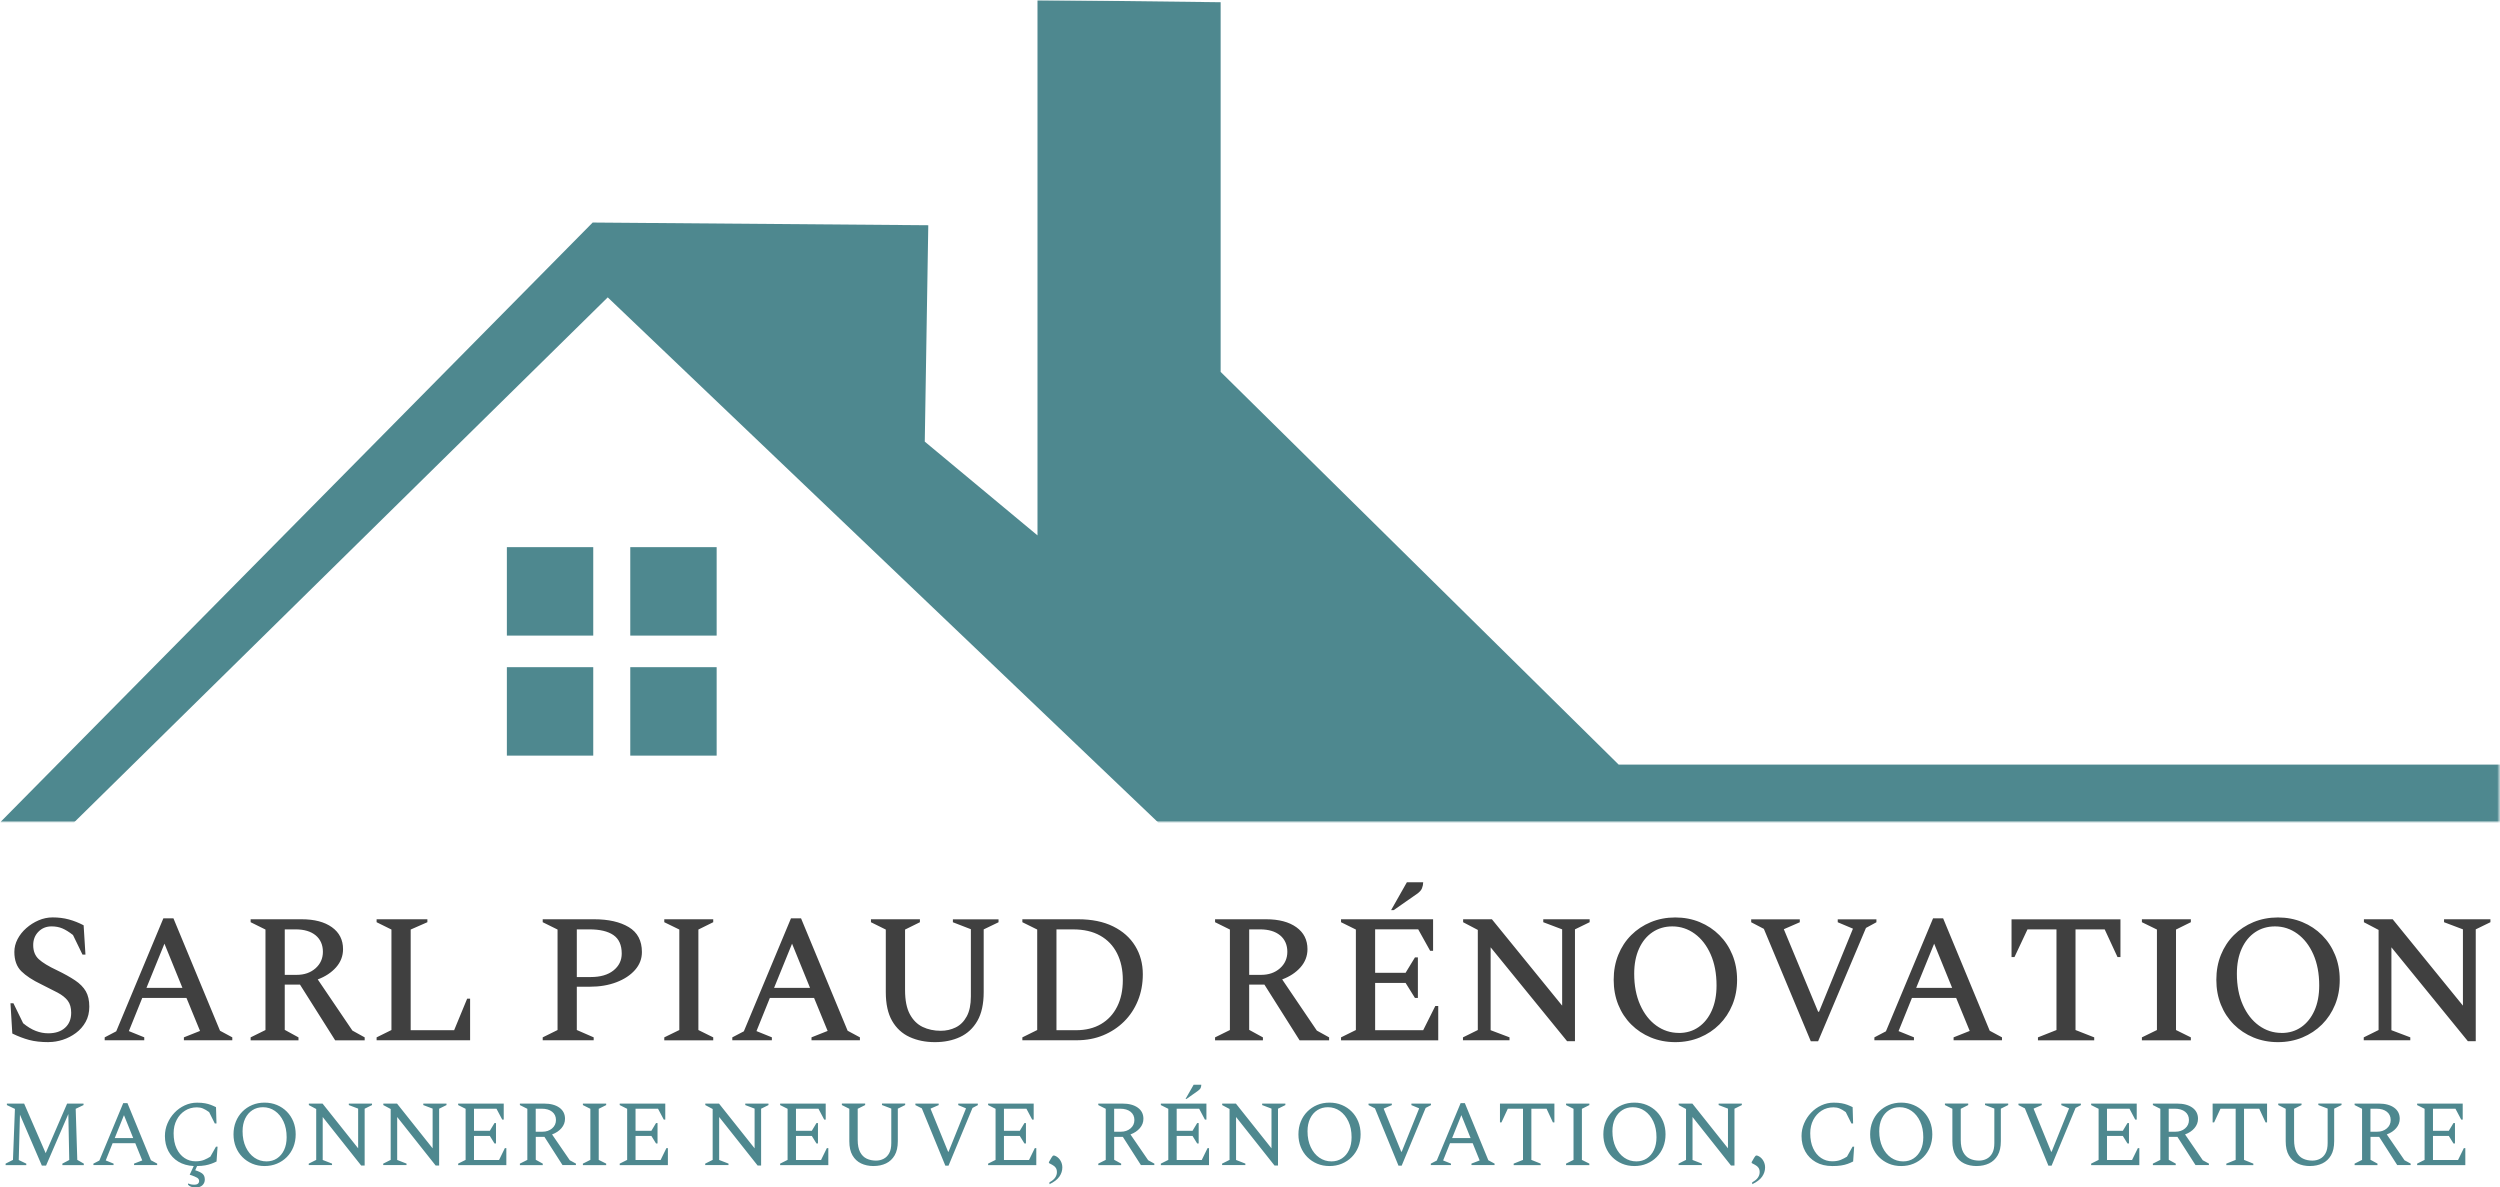
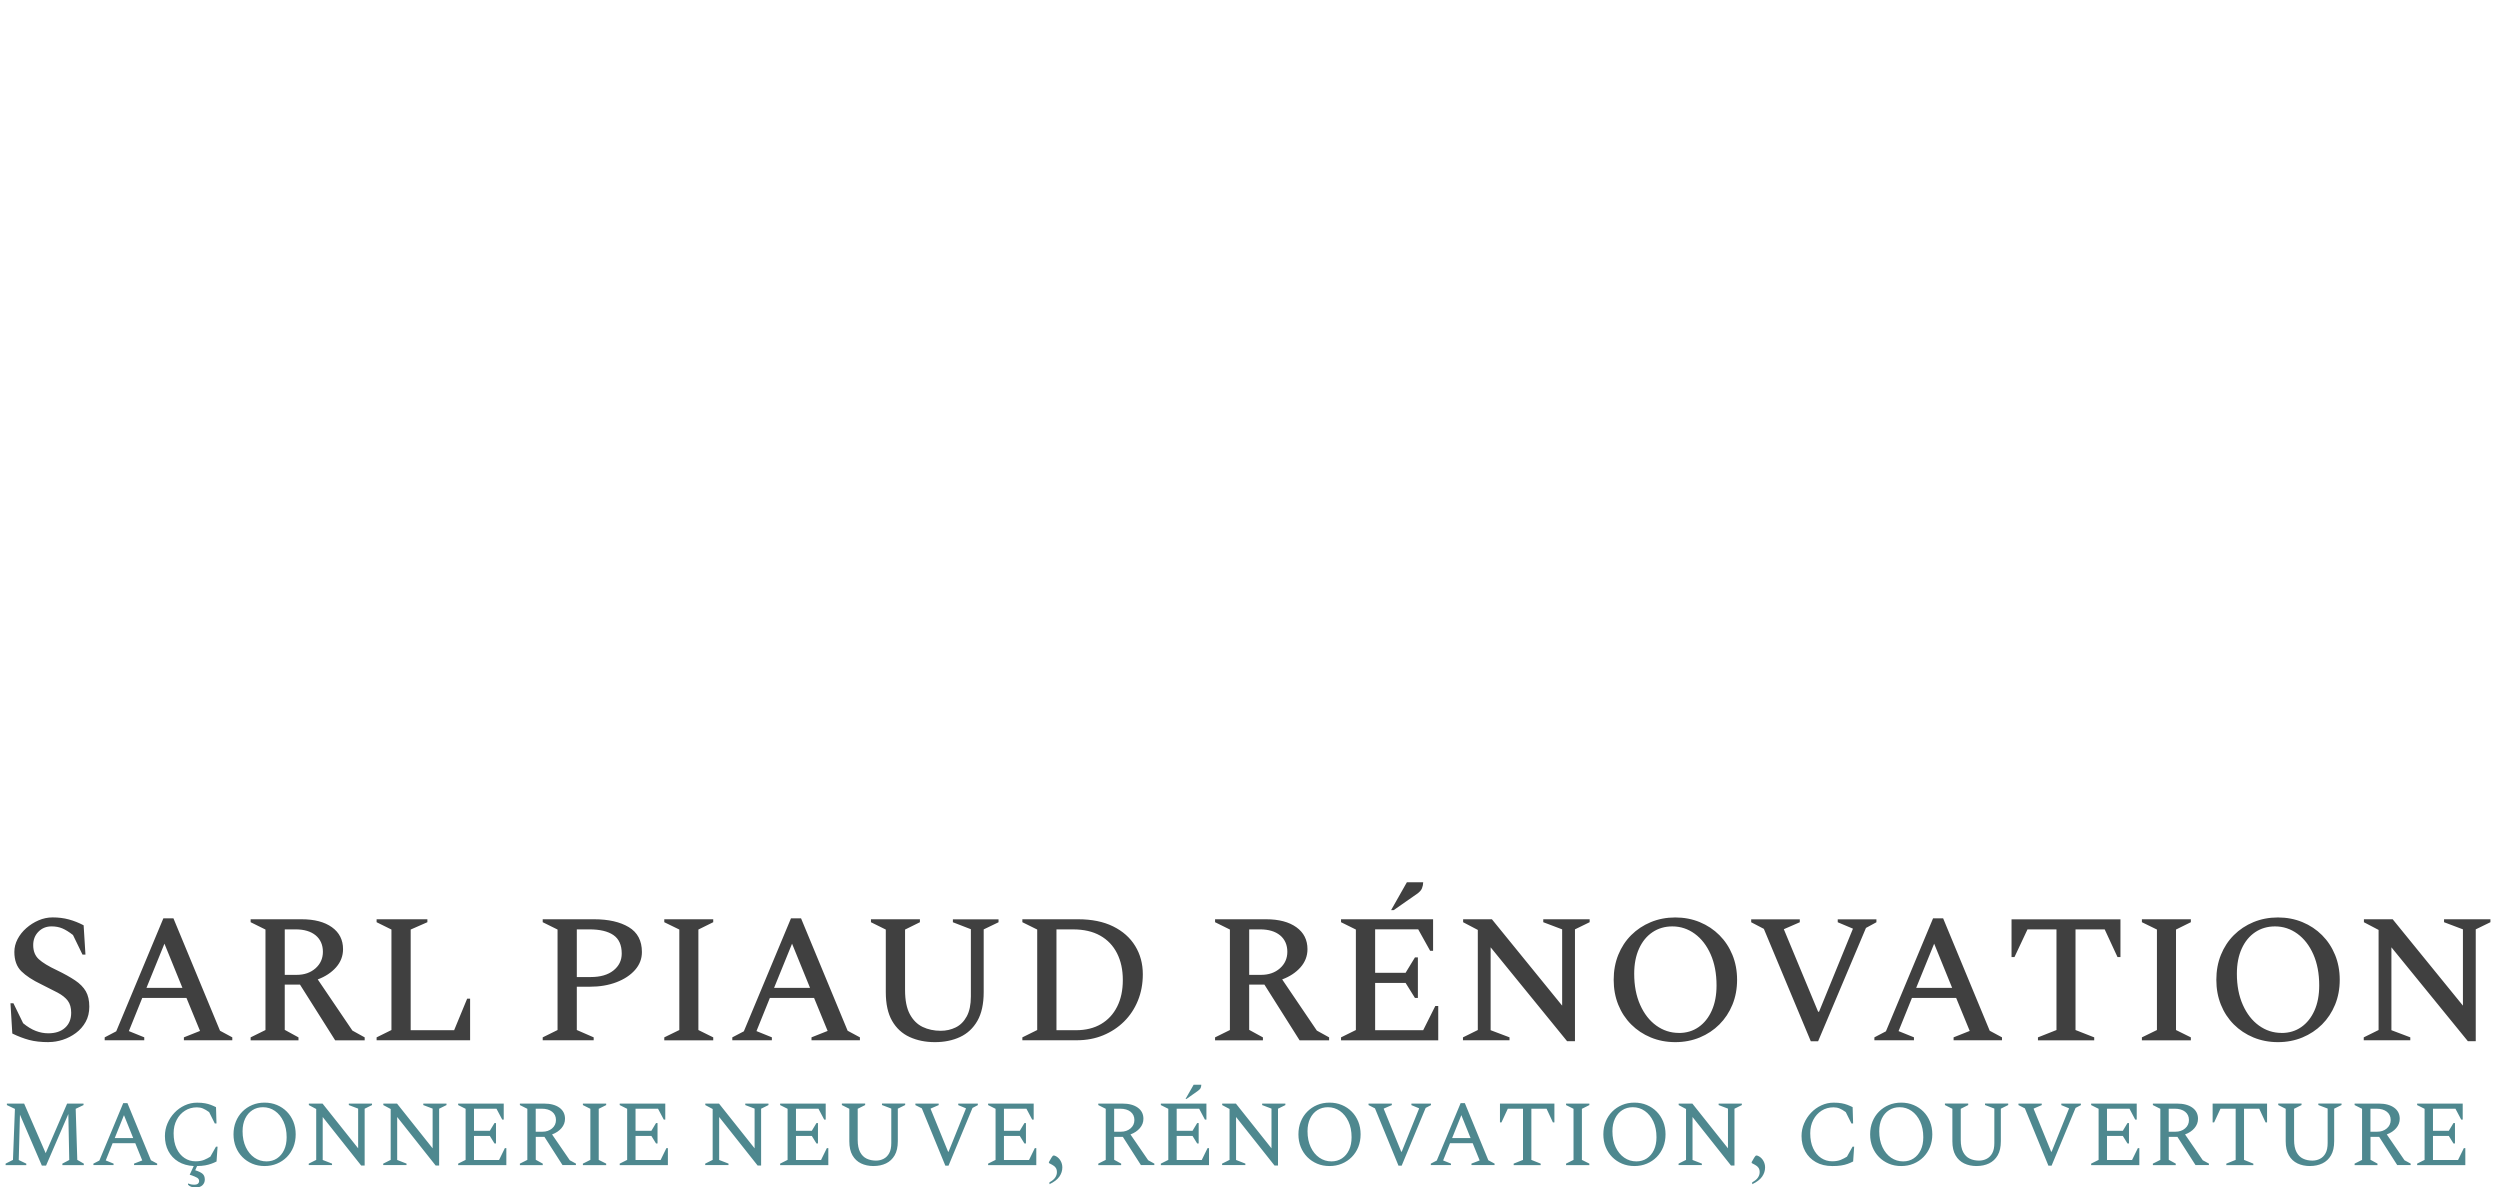
<svg xmlns="http://www.w3.org/2000/svg" id="Calque_1" viewBox="0 0 1052.64 500">
  <defs>
    <style>
      .cls-1 {
        fill: #404040;
      }

      .cls-2 {
        mask: url(#mask);
      }

      .cls-3 {
        isolation: isolate;
      }

      .cls-4 {
        mask: url(#mask-2);
      }

      .cls-5 {
        mask: url(#mask-1);
      }

      .cls-6 {
        fill: #4e888f;
      }

      .cls-7 {
        fill: #fff;
      }
    </style>
    <mask id="mask" x="0" y="0" width="1052.64" height="346.41" maskUnits="userSpaceOnUse">
-       <rect class="cls-7" x="0" y="0" width="1052.64" height="346.41" />
-     </mask>
+       </mask>
    <mask id="mask-1" x="0" y="0" width="1052.64" height="346.41" maskUnits="userSpaceOnUse">
-       <rect class="cls-7" x="0" y="0" width="1052.64" height="346.41" />
-     </mask>
+       </mask>
    <mask id="mask-2" x="0" y="0" width="1052.64" height="346.41" maskUnits="userSpaceOnUse">
      <rect class="cls-7" x="0" y="0" width="1052.64" height="346.41" />
    </mask>
  </defs>
  <path class="cls-1" d="M995.27,438.03v-1.24l6.25-3.09v-42.15l-6.18-3.24v-1.24h12.12l29.57,36.36v-32.12l-7.95-3.01v-1.24h19.53v1.24l-6.18,3.01v47.09h-3.32l-32.19-39.53v34.9l7.95,3.01v1.24h-19.61M960.69,434.94c3.14,0,5.89-.82,8.26-2.47,2.37-1.65,4.22-3.96,5.56-6.95,1.34-2.99,2.01-6.51,2.01-10.58,0-4.99-.82-9.35-2.47-13.09-1.65-3.73-3.89-6.63-6.72-8.69-2.83-2.06-5.97-3.09-9.42-3.09-3.14,0-5.92.81-8.34,2.43-2.42,1.62-4.31,3.92-5.67,6.91-1.36,2.99-2.05,6.51-2.05,10.58,0,4.99.84,9.37,2.51,13.12,1.67,3.76,3.94,6.67,6.79,8.72,2.86,2.06,6.03,3.09,9.53,3.09M959.14,438.8c-3.71,0-7.14-.66-10.31-1.97-3.17-1.31-5.92-3.14-8.26-5.48-2.34-2.34-4.16-5.11-5.44-8.3-1.29-3.19-1.93-6.69-1.93-10.5s.64-7.31,1.93-10.5c1.29-3.19,3.1-5.96,5.44-8.3,2.34-2.34,5.1-4.17,8.26-5.48,3.17-1.31,6.6-1.97,10.31-1.97s7.14.66,10.31,1.97,5.92,3.14,8.26,5.48c2.34,2.34,4.17,5.11,5.48,8.3,1.31,3.19,1.97,6.69,1.97,10.5s-.66,7.31-1.97,10.5c-1.31,3.19-3.14,5.96-5.48,8.3-2.34,2.34-5.1,4.17-8.26,5.48-3.17,1.31-6.6,1.97-10.31,1.97M901.86,438.03v-1.24l6.33-3.09v-42.31l-6.33-3.09v-1.24h20.61v1.24l-6.25,3.09v42.31l6.25,3.09v1.24h-20.61M858.09,438.03v-1.24l7.8-3.09v-42.38h-12.2l-5.48,11.66h-1.24v-15.9h45.86v15.9h-1.24l-5.4-11.66h-12.28v42.38l7.87,3.09v1.24h-23.7M806.83,415.95h15.13l-7.57-18.61-7.57,18.61M789.22,438.03v-1.24l4.86-2.55,19.84-47.56h4.25l19.61,47.32,5.17,2.78v1.24h-20.38v-1.24l6.79-2.7-5.71-13.9h-18.61l-5.64,13.97,6.48,2.62v1.24h-16.68M762.44,438.42l-19.76-47.32-5.33-2.78v-1.24h20.46v1.24l-6.72,2.93,14.44,34.74h.39l14.28-34.97-6.41-2.7v-1.24h16.29v1.24l-4.4,2.39-20.15,47.71h-3.09M706.93,434.94c3.14,0,5.89-.82,8.26-2.47,2.37-1.65,4.22-3.96,5.56-6.95,1.34-2.99,2.01-6.51,2.01-10.58,0-4.99-.82-9.35-2.47-13.09-1.65-3.73-3.89-6.63-6.72-8.69-2.83-2.06-5.97-3.09-9.42-3.09-3.14,0-5.92.81-8.34,2.43-2.42,1.62-4.31,3.92-5.67,6.91-1.36,2.99-2.05,6.51-2.05,10.58,0,4.99.84,9.37,2.51,13.12,1.67,3.76,3.94,6.67,6.79,8.72,2.86,2.06,6.03,3.09,9.53,3.09M705.39,438.8c-3.71,0-7.14-.66-10.31-1.97s-5.92-3.14-8.26-5.48c-2.34-2.34-4.16-5.11-5.44-8.3-1.29-3.19-1.93-6.69-1.93-10.5s.64-7.31,1.93-10.5c1.29-3.19,3.1-5.96,5.44-8.3,2.34-2.34,5.1-4.17,8.26-5.48s6.6-1.97,10.31-1.97,7.14.66,10.31,1.97,5.92,3.14,8.26,5.48c2.34,2.34,4.17,5.11,5.48,8.3,1.31,3.19,1.97,6.69,1.97,10.5s-.66,7.31-1.97,10.5c-1.31,3.19-3.14,5.96-5.48,8.3-2.34,2.34-5.1,4.17-8.26,5.48-3.17,1.31-6.6,1.97-10.31,1.97M615.99,438.03v-1.24l6.25-3.09v-42.15l-6.18-3.24v-1.24h12.12l29.57,36.36v-32.12l-7.95-3.01v-1.24h19.53v1.24l-6.18,3.01v47.09h-3.32l-32.19-39.53v34.9l7.95,3.01v1.24h-19.61M585.73,383.22l6.64-11.73h6.87c0,.82-.17,1.66-.5,2.51-.33.85-1.07,1.66-2.2,2.43l-9.73,6.79h-1.08M564.65,438.03v-1.24l6.25-3.09v-42.31l-6.25-3.09v-1.24h38.76v13.28h-1.24l-5.02-9.03h-18.14v18.3h12.82l3.94-6.48h1.24v17.06h-1.24l-3.94-6.33h-12.82v19.92h20.23l5.1-10.19h1.24v14.44h-40.92M530.53,391.32h-4.55v19.15h5.02c3.19,0,5.83-.91,7.91-2.74,2.08-1.83,3.13-4.16,3.13-6.99s-1.02-5.24-3.05-6.91-4.85-2.51-8.45-2.51M511.61,438.03v-1.24l6.25-3.09v-42.31l-6.25-3.09v-1.24h21.46c5.4,0,9.66,1.12,12.78,3.36,3.11,2.24,4.67,5.31,4.67,9.23,0,2.88-.98,5.43-2.93,7.64-1.96,2.21-4.53,3.91-7.72,5.1l14.59,21.54,5.17,2.86v1.24h-12.43l-14.82-23.47h-6.41v19.07l5.79,3.17v1.24h-20.15M451.86,391.32h-7.03v42.46h8.18c4.12,0,7.64-.86,10.58-2.59,2.93-1.72,5.2-4.17,6.79-7.33,1.6-3.17,2.39-6.91,2.39-11.23s-.81-8.02-2.43-11.23-3.99-5.7-7.1-7.45c-3.11-1.75-6.91-2.62-11.39-2.62M430.47,438.03v-1.24l6.25-3.09v-42.31l-6.25-3.09v-1.24h23.47c5.76,0,10.68,1,14.75,3.01,4.07,2.01,7.17,4.76,9.3,8.26,2.14,3.5,3.2,7.46,3.2,11.89,0,4.01-.69,7.72-2.08,11.12-1.39,3.4-3.33,6.33-5.83,8.8-2.5,2.47-5.43,4.4-8.8,5.79-3.37,1.39-7.06,2.08-11.08,2.08h-22.93M393.65,438.8c-3.96,0-7.51-.72-10.65-2.16-3.14-1.44-5.6-3.71-7.37-6.79-1.78-3.09-2.66-7.13-2.66-12.12v-26.33l-6.25-3.09v-1.24h20.61v1.24l-6.25,3.09v25.48c0,4.27.67,7.66,2.01,10.15s3.14,4.28,5.4,5.37c2.26,1.08,4.81,1.62,7.64,1.62,2.26,0,4.36-.48,6.29-1.43,1.93-.95,3.47-2.5,4.63-4.63,1.16-2.14,1.74-4.93,1.74-8.38v-28.33l-7.57-2.93v-1.24h19.22v1.24l-6.25,3.01v26.4c0,4.99-.89,9.03-2.66,12.12-1.78,3.09-4.21,5.35-7.3,6.79-3.09,1.44-6.61,2.16-10.58,2.16M325.94,415.95h15.13l-7.57-18.61-7.57,18.61M308.34,438.03v-1.24l4.86-2.55,19.84-47.56h4.25l19.61,47.32,5.17,2.78v1.24h-20.38v-1.24l6.79-2.7-5.71-13.9h-18.61l-5.64,13.97,6.48,2.62v1.24h-16.68M279.7,438.03v-1.24l6.33-3.09v-42.31l-6.33-3.09v-1.24h20.61v1.24l-6.25,3.09v42.31l6.25,3.09v1.24h-20.61M242.87,391.32v20.07h5.87c4.07,0,7.26-.93,9.57-2.78s3.47-4.22,3.47-7.1c0-3.6-1.17-6.2-3.51-7.8-2.34-1.6-5.7-2.39-10.07-2.39h-5.33M228.51,438.03v-1.24l6.25-3.09v-42.31l-6.25-3.09v-1.24h21.62c6.07,0,10.95,1.11,14.63,3.32,3.68,2.21,5.52,5.71,5.52,10.5,0,2.83-.97,5.34-2.9,7.53-1.93,2.19-4.54,3.91-7.84,5.17-3.29,1.26-7.05,1.89-11.27,1.89h-5.4v18.22l7.1,3.09v1.24h-21.46M158.57,438.03v-1.24l6.25-3.09v-42.31l-6.25-3.09v-1.24h21.38v1.24l-7.03,3.09v42.38h18.3l5.48-13.28h1.24v17.52h-39.37M124.45,391.32h-4.55v19.15h5.02c3.19,0,5.83-.91,7.91-2.74,2.08-1.83,3.13-4.16,3.13-6.99s-1.02-5.24-3.05-6.91c-2.03-1.67-4.85-2.51-8.45-2.51M105.53,438.03v-1.24l6.25-3.09v-42.31l-6.25-3.09v-1.24h21.46c5.4,0,9.66,1.12,12.78,3.36,3.11,2.24,4.67,5.31,4.67,9.23,0,2.88-.98,5.43-2.93,7.64-1.96,2.21-4.53,3.91-7.72,5.1l14.59,21.54,5.17,2.86v1.24h-12.43l-14.82-23.47h-6.41v19.07l5.79,3.17v1.24h-20.15M61.68,415.95h15.13l-7.57-18.61-7.57,18.61M44.08,438.03v-1.24l4.86-2.55,19.84-47.56h4.25l19.61,47.32,5.17,2.78v1.24h-20.38v-1.24l6.79-2.7-5.71-13.9h-18.61l-5.64,13.97,6.48,2.62v1.24h-16.68M20.54,438.8c-3.24,0-6.01-.31-8.3-.93-2.29-.62-4.64-1.52-7.06-2.7l-.77-12.74h1.24l4.09,8.41c1.8,1.49,3.58,2.57,5.33,3.24s3.5,1,5.25,1c2.99,0,5.34-.77,7.06-2.32,1.72-1.54,2.59-3.65,2.59-6.33,0-2.11-.48-3.8-1.43-5.06s-2.37-2.39-4.25-3.4c-1.88-1-4.18-2.17-6.91-3.51-3.65-1.75-6.46-3.59-8.41-5.52s-2.93-4.64-2.93-8.14c0-1.85.45-3.64,1.35-5.37s2.12-3.27,3.67-4.63c1.54-1.36,3.27-2.46,5.17-3.28,1.9-.82,3.89-1.24,5.94-1.24,2.42,0,4.68.28,6.79.85,2.11.57,4.19,1.39,6.25,2.47l.77,12.35h-1.24l-4.01-8.26c-1.65-1.29-3.14-2.21-4.48-2.78-1.34-.57-2.86-.85-4.55-.85-2.21,0-4.05.75-5.52,2.24-1.47,1.49-2.2,3.37-2.2,5.64,0,2.52.78,4.5,2.35,5.94,1.57,1.44,4.1,2.99,7.6,4.63,3.09,1.49,5.65,2.92,7.68,4.28,2.03,1.36,3.54,2.9,4.52,4.59.98,1.7,1.47,3.86,1.47,6.48,0,2.42-.51,4.55-1.54,6.41-1.03,1.85-2.39,3.41-4.09,4.67s-3.54,2.21-5.52,2.86c-1.98.64-3.95.97-5.91.97" />
  <path class="cls-6" d="M1017.75,490.58v-.63l3.14-1.57v-21.51l-3.14-1.57v-.63h19.19v6.75h-.63l-2.43-4.59h-9.46v9.3h6.67l1.96-3.26h.63v8.6h-.63l-1.96-3.18h-6.67v10.13h10.56l2.43-4.98h.63v7.14h-20.29M1000.64,466.83h-2.55v9.69h2.79c1.65,0,3.02-.46,4.1-1.39,1.09-.93,1.63-2.11,1.63-3.55s-.54-2.62-1.61-3.47c-1.07-.85-2.53-1.28-4.36-1.28M991.42,490.58v-.63l3.14-1.57v-21.51l-3.14-1.57v-.63h10.13c2.75,0,4.91.57,6.5,1.71,1.58,1.14,2.37,2.7,2.37,4.69,0,1.47-.5,2.78-1.49,3.94-.99,1.16-2.32,2.05-3.96,2.65l7.46,10.87,2.59,1.41v.63h-5.65l-7.61-11.89h-3.65v9.66l2.94,1.61v.63h-9.62M972.61,490.97c-1.96,0-3.71-.37-5.24-1.1-1.53-.73-2.74-1.86-3.63-3.4-.89-1.53-1.33-3.51-1.33-5.95v-13.66l-3.14-1.57v-.63h9.81v.63l-3.14,1.57v13.07c0,2.17.34,3.9,1.02,5.18s1.6,2.2,2.77,2.75c1.16.55,2.47.82,3.91.82,1.15,0,2.22-.25,3.2-.75.98-.5,1.77-1.28,2.35-2.36.59-1.07.88-2.5.88-4.28v-14.52l-3.92-1.49v-.63h9.77v.63l-3.1,1.53v13.7c0,2.43-.44,4.42-1.33,5.95-.89,1.53-2.1,2.66-3.63,3.4-1.53.73-3.28,1.1-5.24,1.1M937.41,490.58v-.63l3.93-1.57v-21.55h-6.4l-2.67,5.77h-.63v-7.93h22.92v7.93h-.63l-2.67-5.77h-6.4v21.55l3.92,1.57v.63h-11.38M915.7,466.83h-2.55v9.69h2.79c1.65,0,3.02-.46,4.1-1.39,1.09-.93,1.63-2.11,1.63-3.55s-.54-2.62-1.61-3.47c-1.07-.85-2.53-1.28-4.36-1.28M906.48,490.58v-.63l3.14-1.57v-21.51l-3.14-1.57v-.63h10.13c2.75,0,4.91.57,6.5,1.71s2.37,2.7,2.37,4.69c0,1.47-.5,2.78-1.49,3.94-.99,1.16-2.32,2.05-3.96,2.65l7.46,10.87,2.59,1.41v.63h-5.65l-7.61-11.89h-3.65v9.66l2.94,1.61v.63h-9.62M880.49,490.58v-.63l3.14-1.57v-21.51l-3.14-1.57v-.63h19.19v6.75h-.63l-2.43-4.59h-9.46v9.3h6.67l1.96-3.26h.63v8.6h-.63l-1.96-3.18h-6.67v10.13h10.56l2.43-4.98h.63v7.14h-20.29M862.48,490.78l-9.89-24.1-2.71-1.37v-.63h9.81v.63l-3.38,1.45v.2l7.34,17.98h.2l7.3-18.13v-.16l-3.22-1.33v-.63h8.24v.63l-2.24,1.18-10.09,24.3h-1.37M832.26,490.97c-1.96,0-3.71-.37-5.24-1.1-1.53-.73-2.74-1.86-3.63-3.4-.89-1.53-1.33-3.51-1.33-5.95v-13.66l-3.14-1.57v-.63h9.81v.63l-3.14,1.57v13.07c0,2.17.34,3.9,1.02,5.18.68,1.28,1.6,2.2,2.77,2.75,1.16.55,2.47.82,3.91.82,1.15,0,2.22-.25,3.2-.75.98-.5,1.77-1.28,2.36-2.36.59-1.07.88-2.5.88-4.28v-14.52l-3.93-1.49v-.63h9.77v.63l-3.1,1.53v13.7c0,2.43-.44,4.42-1.33,5.95-.89,1.53-2.1,2.66-3.63,3.4-1.53.73-3.28,1.1-5.24,1.1M801.33,489.01c1.67,0,3.15-.42,4.42-1.26,1.27-.84,2.26-2.01,2.98-3.53.72-1.52,1.08-3.31,1.08-5.38,0-2.54-.44-4.76-1.33-6.65-.89-1.9-2.09-3.37-3.59-4.42-1.5-1.05-3.19-1.57-5.04-1.57-1.67,0-3.16.41-4.45,1.24-1.3.82-2.31,2-3.04,3.51-.73,1.52-1.1,3.31-1.1,5.38,0,2.54.45,4.76,1.35,6.67s2.11,3.39,3.63,4.44c1.52,1.05,3.22,1.57,5.1,1.57M800.5,490.97c-1.88,0-3.62-.33-5.2-1s-2.96-1.6-4.14-2.79c-1.18-1.19-2.09-2.6-2.75-4.22-.65-1.62-.98-3.4-.98-5.34s.33-3.72.98-5.34c.65-1.62,1.57-3.03,2.75-4.22s2.56-2.12,4.14-2.79,3.32-1,5.2-1,3.62.33,5.22,1,2.98,1.6,4.16,2.79c1.18,1.19,2.09,2.6,2.75,4.22.65,1.62.98,3.4.98,5.34s-.33,3.72-.98,5.34c-.65,1.62-1.57,3.03-2.75,4.22-1.18,1.19-2.56,2.12-4.16,2.79s-3.34,1-5.22,1M771.5,490.97c-2.67,0-4.97-.55-6.91-1.65-1.94-1.1-3.43-2.6-4.47-4.49-1.05-1.9-1.57-4.06-1.57-6.5,0-1.86.36-3.63,1.08-5.32s1.7-3.19,2.94-4.49c1.24-1.31,2.68-2.34,4.32-3.1s3.37-1.14,5.2-1.14c1.31,0,2.42.09,3.34.26.92.17,1.73.39,2.45.67.72.27,1.45.6,2.18.96l.2,6.87h-.71l-2.39-4.79c-.99-.71-1.86-1.22-2.61-1.53-.75-.31-1.59-.47-2.53-.47-1.88,0-3.57.47-5.04,1.41s-2.64,2.23-3.49,3.87c-.85,1.64-1.28,3.51-1.28,5.63,0,2.49.41,4.61,1.24,6.38.82,1.77,1.94,3.11,3.34,4.04,1.4.93,2.95,1.39,4.65,1.39,1.44,0,2.65-.2,3.63-.61s1.85-.86,2.61-1.35l2.35-4.2h.67l-.43,6.24c-.76.39-1.54.73-2.34,1.02-.8.29-1.71.51-2.73.67-1.02.16-2.25.24-3.69.24M737.78,498.63v-.82c1.1-.58,1.9-1.23,2.39-1.96.5-.73.75-1.5.75-2.32,0-.73-.16-1.34-.49-1.83-.33-.48-.82-.9-1.47-1.24l-1.33-.71-.12-.39,1.14-1.96c.18-.29.34-.5.47-.65s.3-.22.51-.22.54.12.98.35c.81.47,1.45,1.13,1.9,1.96.46.84.69,1.74.69,2.71,0,1.39-.42,2.68-1.26,3.89-.84,1.2-2.22,2.26-4.16,3.18M706.77,490.58v-.63l3.14-1.57v-21.43l-3.1-1.65v-.63h5.77l14.99,18.84v-16.72l-3.93-1.49v-.63h9.77v.63l-3.1,1.53v23.94h-1.45l-16.21-20.45v18.09l3.93,1.53v.63h-9.81M688.99,489.01c1.67,0,3.15-.42,4.42-1.26,1.27-.84,2.26-2.01,2.98-3.53.72-1.52,1.08-3.31,1.08-5.38,0-2.54-.44-4.76-1.33-6.65-.89-1.9-2.09-3.37-3.59-4.42-1.5-1.05-3.19-1.57-5.04-1.57-1.67,0-3.16.41-4.45,1.24-1.3.82-2.31,2-3.04,3.51s-1.1,3.31-1.1,5.38c0,2.54.45,4.76,1.35,6.67.9,1.91,2.11,3.39,3.63,4.44,1.52,1.05,3.22,1.57,5.1,1.57M688.17,490.97c-1.88,0-3.62-.33-5.2-1s-2.96-1.6-4.14-2.79c-1.18-1.19-2.09-2.6-2.75-4.22-.65-1.62-.98-3.4-.98-5.34s.33-3.72.98-5.34c.65-1.62,1.57-3.03,2.75-4.22,1.18-1.19,2.56-2.12,4.14-2.79s3.32-1,5.2-1,3.62.33,5.22,1c1.6.67,2.98,1.6,4.16,2.79s2.09,2.6,2.75,4.22c.65,1.62.98,3.4.98,5.34s-.33,3.72-.98,5.34c-.65,1.62-1.57,3.03-2.75,4.22-1.18,1.19-2.56,2.12-4.16,2.79-1.6.67-3.34,1-5.22,1M659.4,490.58v-.63l3.14-1.57v-21.51l-3.14-1.57v-.63h9.81v.63l-3.14,1.57v21.51l3.14,1.57v.63h-9.81M637.34,490.58v-.63l3.93-1.57v-21.55h-6.4l-2.67,5.77h-.63v-7.93h22.92v7.93h-.63l-2.67-5.77h-6.4v21.55l3.92,1.57v.63h-11.38M611.43,479.2h7.77l-3.89-9.66-3.89,9.66M602.45,490.58v-.63l2.51-1.3,10.05-24.18h1.77l9.89,24.06,2.63,1.41v.63h-9.73v-.63l3.45-1.33-2.94-7.26h-9.54l-2.9,7.26,3.3,1.33v.63h-8.48M588.83,490.78l-9.89-24.1-2.71-1.37v-.63h9.81v.63l-3.38,1.45v.2l7.34,17.98h.2l7.3-18.13v-.16l-3.22-1.33v-.63h8.24v.63l-2.24,1.18-10.09,24.3h-1.37M560.61,489.01c1.67,0,3.15-.42,4.42-1.26,1.27-.84,2.26-2.01,2.98-3.53.72-1.52,1.08-3.31,1.08-5.38,0-2.54-.44-4.76-1.33-6.65-.89-1.9-2.09-3.37-3.59-4.42-1.5-1.05-3.19-1.57-5.04-1.57-1.67,0-3.16.41-4.45,1.24-1.3.82-2.31,2-3.04,3.51s-1.1,3.31-1.1,5.38c0,2.54.45,4.76,1.35,6.67.9,1.91,2.11,3.39,3.63,4.44,1.52,1.05,3.22,1.57,5.1,1.57M559.78,490.97c-1.88,0-3.62-.33-5.2-1s-2.96-1.6-4.14-2.79c-1.18-1.19-2.09-2.6-2.75-4.22-.65-1.62-.98-3.4-.98-5.34s.33-3.72.98-5.34c.65-1.62,1.57-3.03,2.75-4.22,1.18-1.19,2.56-2.12,4.14-2.79s3.32-1,5.2-1,3.62.33,5.22,1c1.6.67,2.98,1.6,4.16,2.79s2.09,2.6,2.75,4.22c.65,1.62.98,3.4.98,5.34s-.33,3.72-.98,5.34c-.65,1.62-1.57,3.03-2.75,4.22-1.18,1.19-2.56,2.12-4.16,2.79-1.6.67-3.34,1-5.22,1M514.57,490.58v-.63l3.14-1.57v-21.43l-3.1-1.65v-.63h5.77l14.99,18.84v-16.72l-3.93-1.49v-.63h9.77v.63l-3.1,1.53v23.94h-1.45l-16.21-20.45v18.09l3.92,1.53v.63h-9.81M499.18,462.71l3.41-5.97h3.22c0,.39-.07.8-.22,1.22-.14.42-.5.84-1.08,1.26l-4.91,3.49h-.43M488.78,490.58v-.63l3.14-1.57v-21.51l-3.14-1.57v-.63h19.19v6.75h-.63l-2.43-4.59h-9.46v9.3h6.67l1.96-3.26h.63v8.6h-.63l-1.96-3.18h-6.67v10.13h10.56l2.43-4.98h.63v7.14h-20.29M471.67,466.83h-2.55v9.69h2.79c1.65,0,3.02-.46,4.1-1.39,1.09-.93,1.63-2.11,1.63-3.55s-.54-2.62-1.61-3.47-2.53-1.28-4.36-1.28M462.44,490.58v-.63l3.14-1.57v-21.51l-3.14-1.57v-.63h10.13c2.75,0,4.91.57,6.5,1.71s2.37,2.7,2.37,4.69c0,1.47-.5,2.78-1.49,3.94s-2.32,2.05-3.96,2.65l7.46,10.87,2.59,1.41v.63h-5.65l-7.61-11.89h-3.65v9.66l2.94,1.61v.63h-9.62M441.88,498.63v-.82c1.1-.58,1.9-1.23,2.39-1.96.5-.73.75-1.5.75-2.32,0-.73-.16-1.34-.49-1.83-.33-.48-.82-.9-1.47-1.24l-1.33-.71-.12-.39,1.14-1.96c.18-.29.34-.5.47-.65s.3-.22.51-.22.54.12.98.35c.81.47,1.45,1.13,1.9,1.96.46.84.69,1.74.69,2.71,0,1.39-.42,2.68-1.26,3.89-.84,1.2-2.22,2.26-4.16,3.18M416.05,490.58v-.63l3.14-1.57v-21.51l-3.14-1.57v-.63h19.19v6.75h-.63l-2.43-4.59h-9.46v9.3h6.67l1.96-3.26h.63v8.6h-.63l-1.96-3.18h-6.67v10.13h10.56l2.43-4.98h.63v7.14h-20.29M398.03,490.78l-9.89-24.1-2.71-1.37v-.63h9.81v.63l-3.38,1.45v.2l7.34,17.98h.2l7.3-18.13v-.16l-3.22-1.33v-.63h8.24v.63l-2.24,1.18-10.09,24.3h-1.37M367.81,490.97c-1.96,0-3.71-.37-5.24-1.1-1.53-.73-2.74-1.86-3.63-3.4-.89-1.53-1.33-3.51-1.33-5.95v-13.66l-3.14-1.57v-.63h9.81v.63l-3.14,1.57v13.07c0,2.17.34,3.9,1.02,5.18.68,1.28,1.6,2.2,2.77,2.75,1.16.55,2.47.82,3.91.82,1.15,0,2.22-.25,3.2-.75s1.77-1.28,2.36-2.36c.59-1.07.88-2.5.88-4.28v-14.52l-3.92-1.49v-.63h9.77v.63l-3.1,1.53v13.7c0,2.43-.44,4.42-1.33,5.95-.89,1.53-2.1,2.66-3.63,3.4-1.53.73-3.28,1.1-5.24,1.1M328.48,490.58v-.63l3.14-1.57v-21.51l-3.14-1.57v-.63h19.19v6.75h-.63l-2.43-4.59h-9.46v9.3h6.67l1.96-3.26h.63v8.6h-.63l-1.96-3.18h-6.67v10.13h10.56l2.43-4.98h.63v7.14h-20.29M296.93,490.58v-.63l3.14-1.57v-21.43l-3.1-1.65v-.63h5.77l14.99,18.84v-16.72l-3.93-1.49v-.63h9.77v.63l-3.1,1.53v23.94h-1.45l-16.21-20.45v18.09l3.93,1.53v.63h-9.81M260.93,490.58v-.63l3.14-1.57v-21.51l-3.14-1.57v-.63h19.19v6.75h-.63l-2.43-4.59h-9.46v9.3h6.67l1.96-3.26h.63v8.6h-.63l-1.96-3.18h-6.67v10.13h10.56l2.43-4.98h.63v7.14h-20.29M245.43,490.58v-.63l3.14-1.57v-21.51l-3.14-1.57v-.63h9.81v.63l-3.14,1.57v21.51l3.14,1.57v.63h-9.81M228.12,466.83h-2.55v9.69h2.79c1.65,0,3.02-.46,4.1-1.39,1.09-.93,1.63-2.11,1.63-3.55s-.54-2.62-1.61-3.47-2.53-1.28-4.36-1.28M218.9,490.58v-.63l3.14-1.57v-21.51l-3.14-1.57v-.63h10.13c2.75,0,4.91.57,6.5,1.71,1.58,1.14,2.37,2.7,2.37,4.69,0,1.47-.5,2.78-1.49,3.94s-2.32,2.05-3.96,2.65l7.46,10.87,2.59,1.41v.63h-5.65l-7.61-11.89h-3.65v9.66l2.94,1.61v.63h-9.62M192.91,490.58v-.63l3.14-1.57v-21.51l-3.14-1.57v-.63h19.19v6.75h-.63l-2.43-4.59h-9.46v9.3h6.67l1.96-3.26h.63v8.6h-.63l-1.96-3.18h-6.67v10.13h10.56l2.43-4.98h.63v7.14h-20.29M161.36,490.58v-.63l3.14-1.57v-21.43l-3.1-1.65v-.63h5.77l14.99,18.84v-16.72l-3.93-1.49v-.63h9.77v.63l-3.1,1.53v23.94h-1.45l-16.21-20.45v18.09l3.93,1.53v.63h-9.81M130,490.58v-.63l3.14-1.57v-21.43l-3.1-1.65v-.63h5.77l14.99,18.84v-16.72l-3.93-1.49v-.63h9.77v.63l-3.1,1.53v23.94h-1.45l-16.21-20.45v18.09l3.93,1.53v.63h-9.81M112.21,489.01c1.67,0,3.15-.42,4.42-1.26,1.27-.84,2.26-2.01,2.98-3.53.72-1.52,1.08-3.31,1.08-5.38,0-2.54-.44-4.76-1.33-6.65-.89-1.9-2.09-3.37-3.59-4.42-1.5-1.05-3.19-1.57-5.04-1.57-1.67,0-3.16.41-4.45,1.24s-2.31,2-3.04,3.51-1.1,3.31-1.1,5.38c0,2.54.45,4.76,1.35,6.67.9,1.91,2.11,3.39,3.63,4.44,1.52,1.05,3.22,1.57,5.1,1.57M111.39,490.97c-1.88,0-3.62-.33-5.2-1-1.58-.67-2.96-1.6-4.14-2.79-1.18-1.19-2.09-2.6-2.75-4.22-.65-1.62-.98-3.4-.98-5.34s.33-3.72.98-5.34c.65-1.62,1.57-3.03,2.75-4.22,1.18-1.19,2.56-2.12,4.14-2.79,1.58-.67,3.32-1,5.2-1s3.62.33,5.22,1c1.6.67,2.98,1.6,4.16,2.79s2.09,2.6,2.75,4.22c.65,1.62.98,3.4.98,5.34s-.33,3.72-.98,5.34c-.65,1.62-1.57,3.03-2.75,4.22-1.18,1.19-2.56,2.12-4.16,2.79-1.6.67-3.34,1-5.22,1M81.72,498.82c.79,0,1.33-.15,1.65-.45s.47-.66.47-1.08c0-.58-.27-1.04-.82-1.39-.55-.35-1.6-.78-3.14-1.28l1.69-3.65c-2.51-.13-4.68-.75-6.5-1.86s-3.21-2.6-4.18-4.45c-.97-1.86-1.45-3.96-1.45-6.32,0-1.86.36-3.63,1.08-5.32.72-1.69,1.7-3.19,2.94-4.49,1.24-1.31,2.68-2.34,4.32-3.1s3.37-1.14,5.2-1.14c1.31,0,2.42.09,3.34.26.92.17,1.73.39,2.45.67.72.27,1.45.6,2.18.96l.2,6.87h-.71l-2.39-4.79c-.99-.71-1.86-1.22-2.61-1.53-.75-.31-1.59-.47-2.53-.47-1.88,0-3.57.47-5.04,1.41-1.48.94-2.64,2.23-3.49,3.87-.85,1.64-1.28,3.51-1.28,5.63,0,2.49.41,4.61,1.24,6.38.82,1.77,1.94,3.11,3.34,4.04,1.4.93,2.95,1.39,4.65,1.39,1.44,0,2.65-.2,3.63-.61s1.85-.86,2.61-1.35l2.36-4.2h.67l-.43,6.24c-.73.37-1.48.69-2.24.96-.76.27-1.61.5-2.55.67-.94.17-2.08.27-3.41.29l-.78,1.77c1.49.47,2.54.98,3.14,1.53.6.55.9,1.35.9,2.39,0,.94-.33,1.73-.98,2.37-.65.64-1.6.96-2.83.96-1.49,0-2.58-.39-3.26-1.18v-.47h.12c.37.16.74.27,1.12.35.38.08.83.12,1.35.12M48.32,479.2h7.77l-3.89-9.66-3.89,9.66M39.33,490.58v-.63l2.51-1.3,10.05-24.18h1.77l9.89,24.06,2.63,1.41v.63h-9.73v-.63l3.45-1.33-2.94-7.26h-9.54l-2.9,7.26,3.3,1.33v.63h-8.48M2.36,490.58v-.63l3.1-1.57.82-21.47-3.38-1.61v-.63h7.26l9.07,20.88,9.03-20.88h6.91v.63l-3.3,1.57.67,21.51,2.75,1.57v.63h-9.03v-.63l2.9-1.53-.39-19.35-9.38,21.71h-1.77l-9.22-21.43-.51,19.08,3.18,1.53v.63H2.36" />
  <g class="cls-2">
    <g class="cls-3">
      <g>
        <g class="cls-5">
          <g class="cls-3">
            <path class="cls-6" d="M265.38,318.16h36.37v-37.24h-36.37v37.24ZM213.42,318.16h36.37v-37.24h-36.37v37.24ZM265.38,267.62h36.37v-37.24h-36.37v37.24ZM213.42,267.62h36.37v-37.24h-36.37v37.24Z" />
          </g>
        </g>
        <g class="cls-4">
          <g class="cls-3">
            <polygon class="cls-6" points="436.84 0 436.84 225.43 389.38 185.95 390.86 94.84 249.55 93.7 0 346.31 31.15 346.31 255.89 125.21 487.76 346.41 1052.64 346.41 1052.64 321.95 681.56 321.95 513.96 156.59 513.96 .94 436.84 0" />
          </g>
        </g>
      </g>
    </g>
  </g>
</svg>